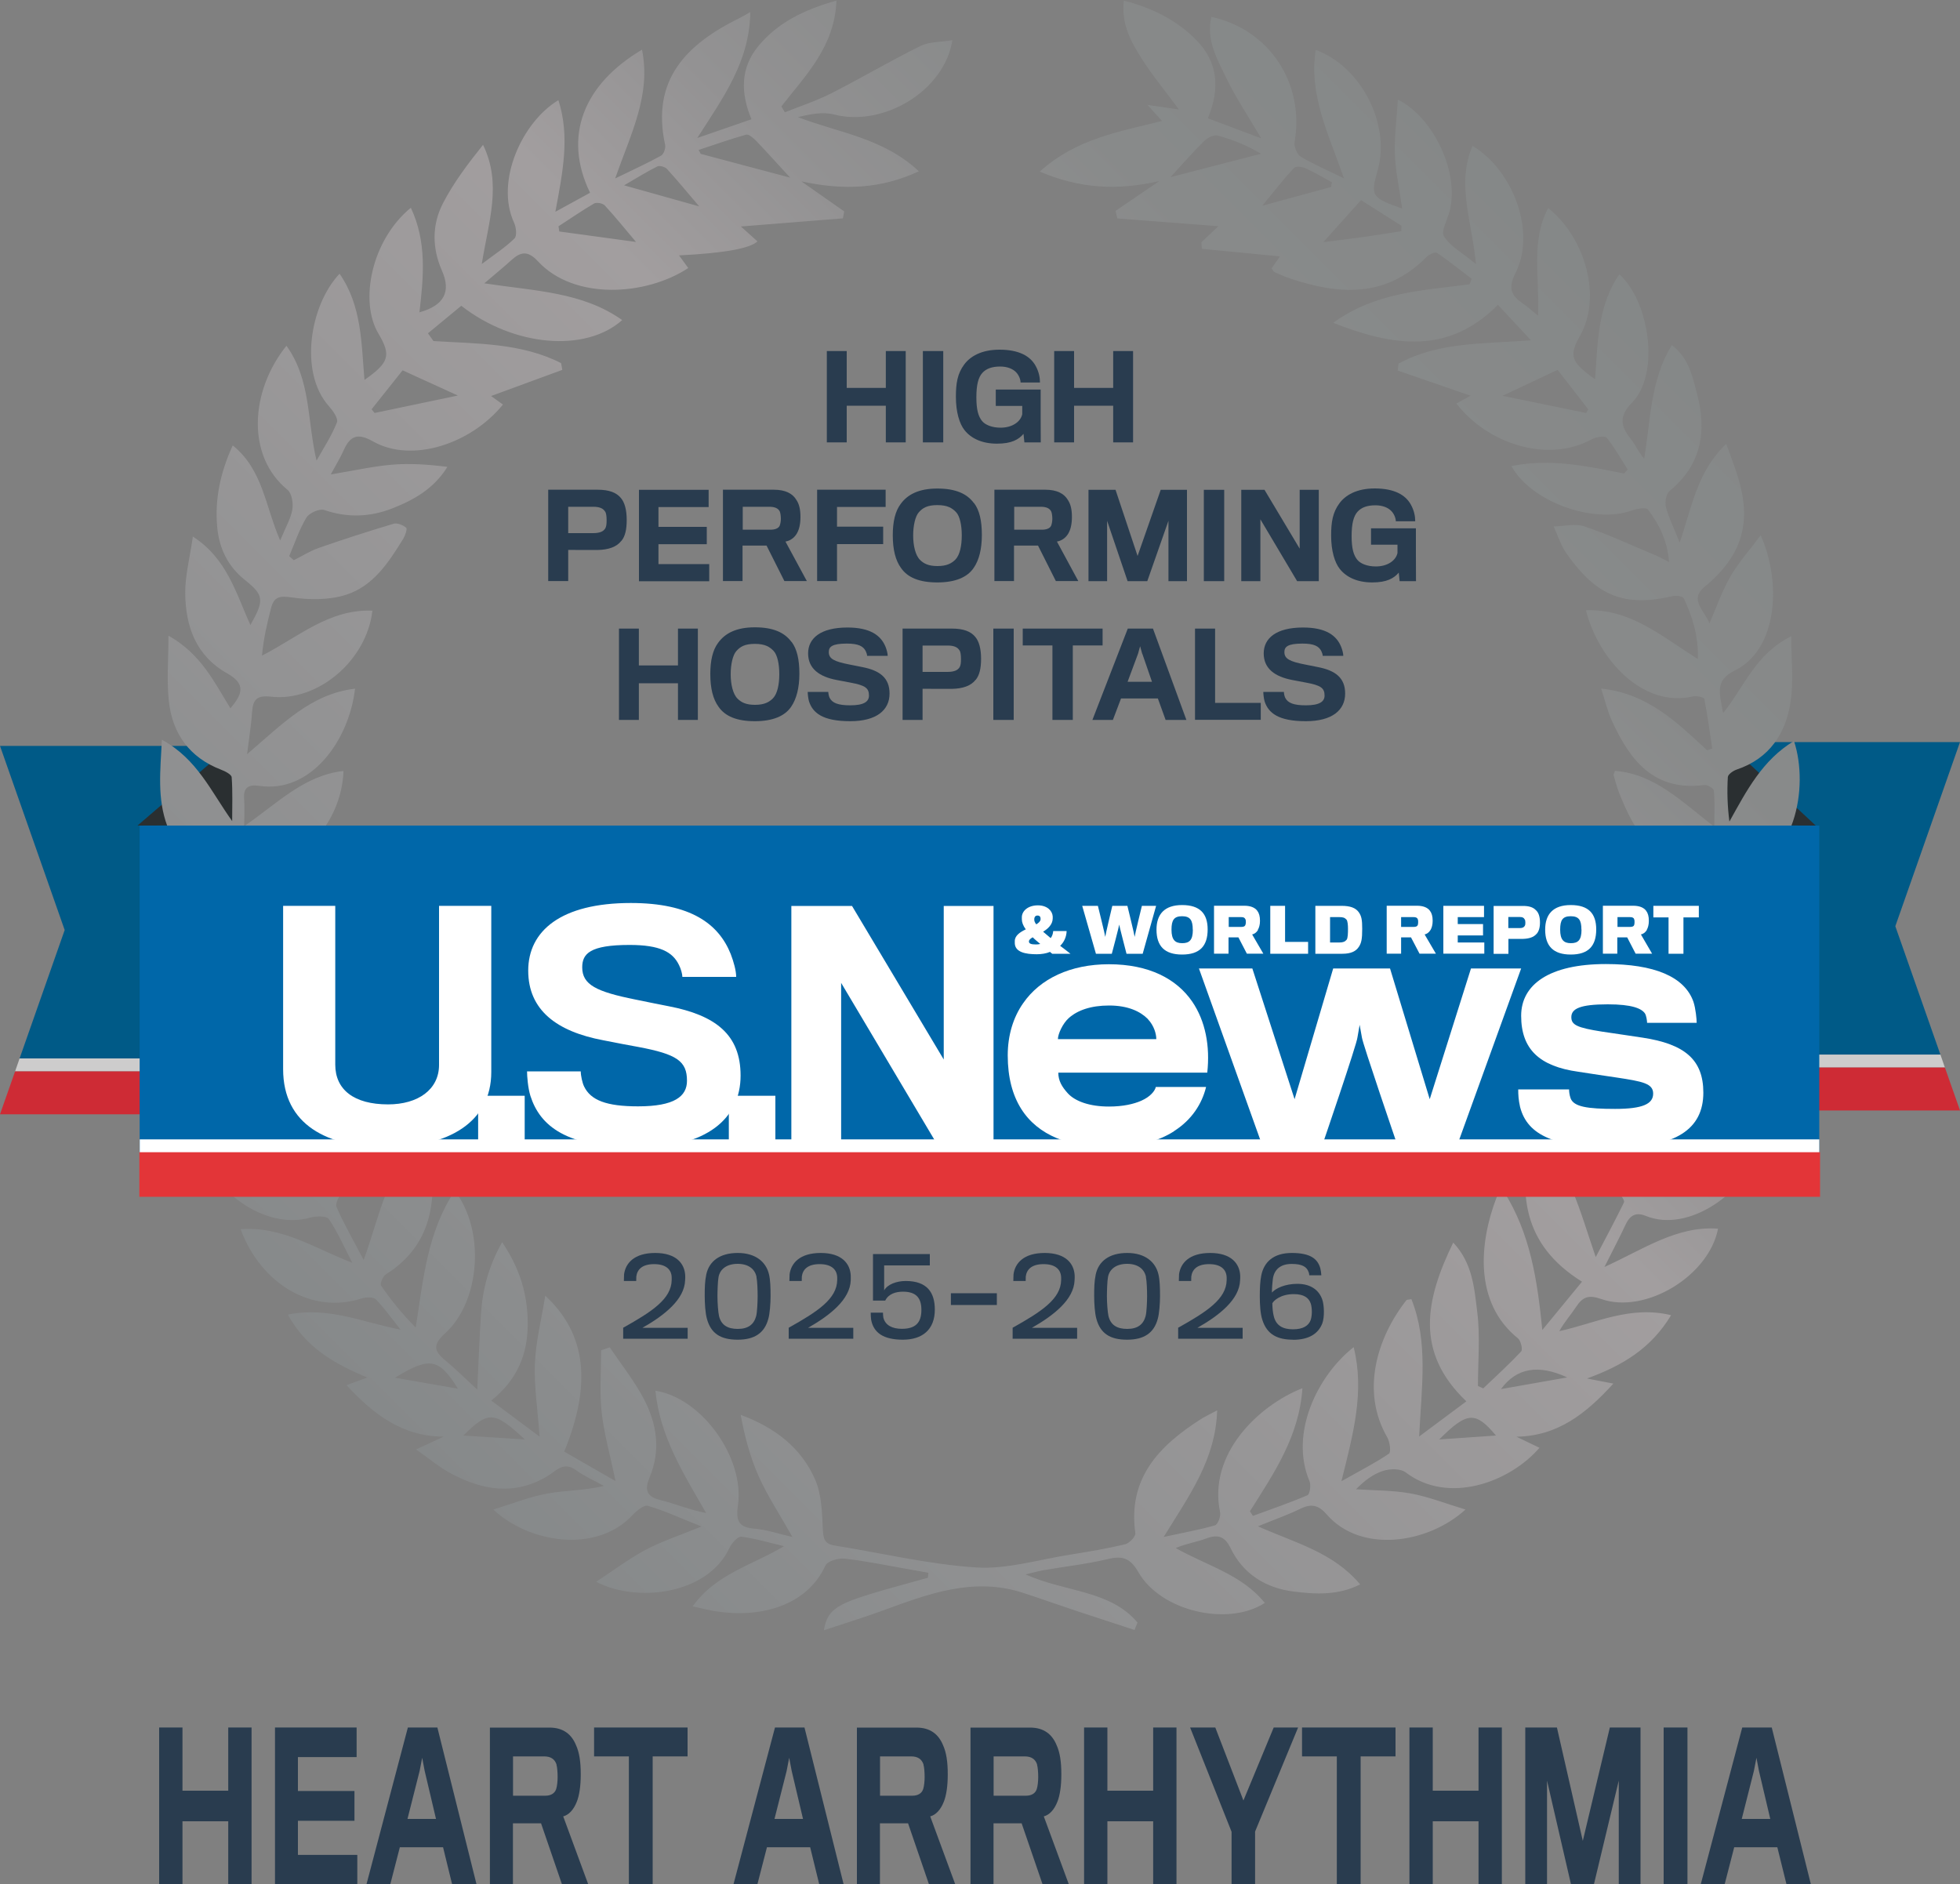
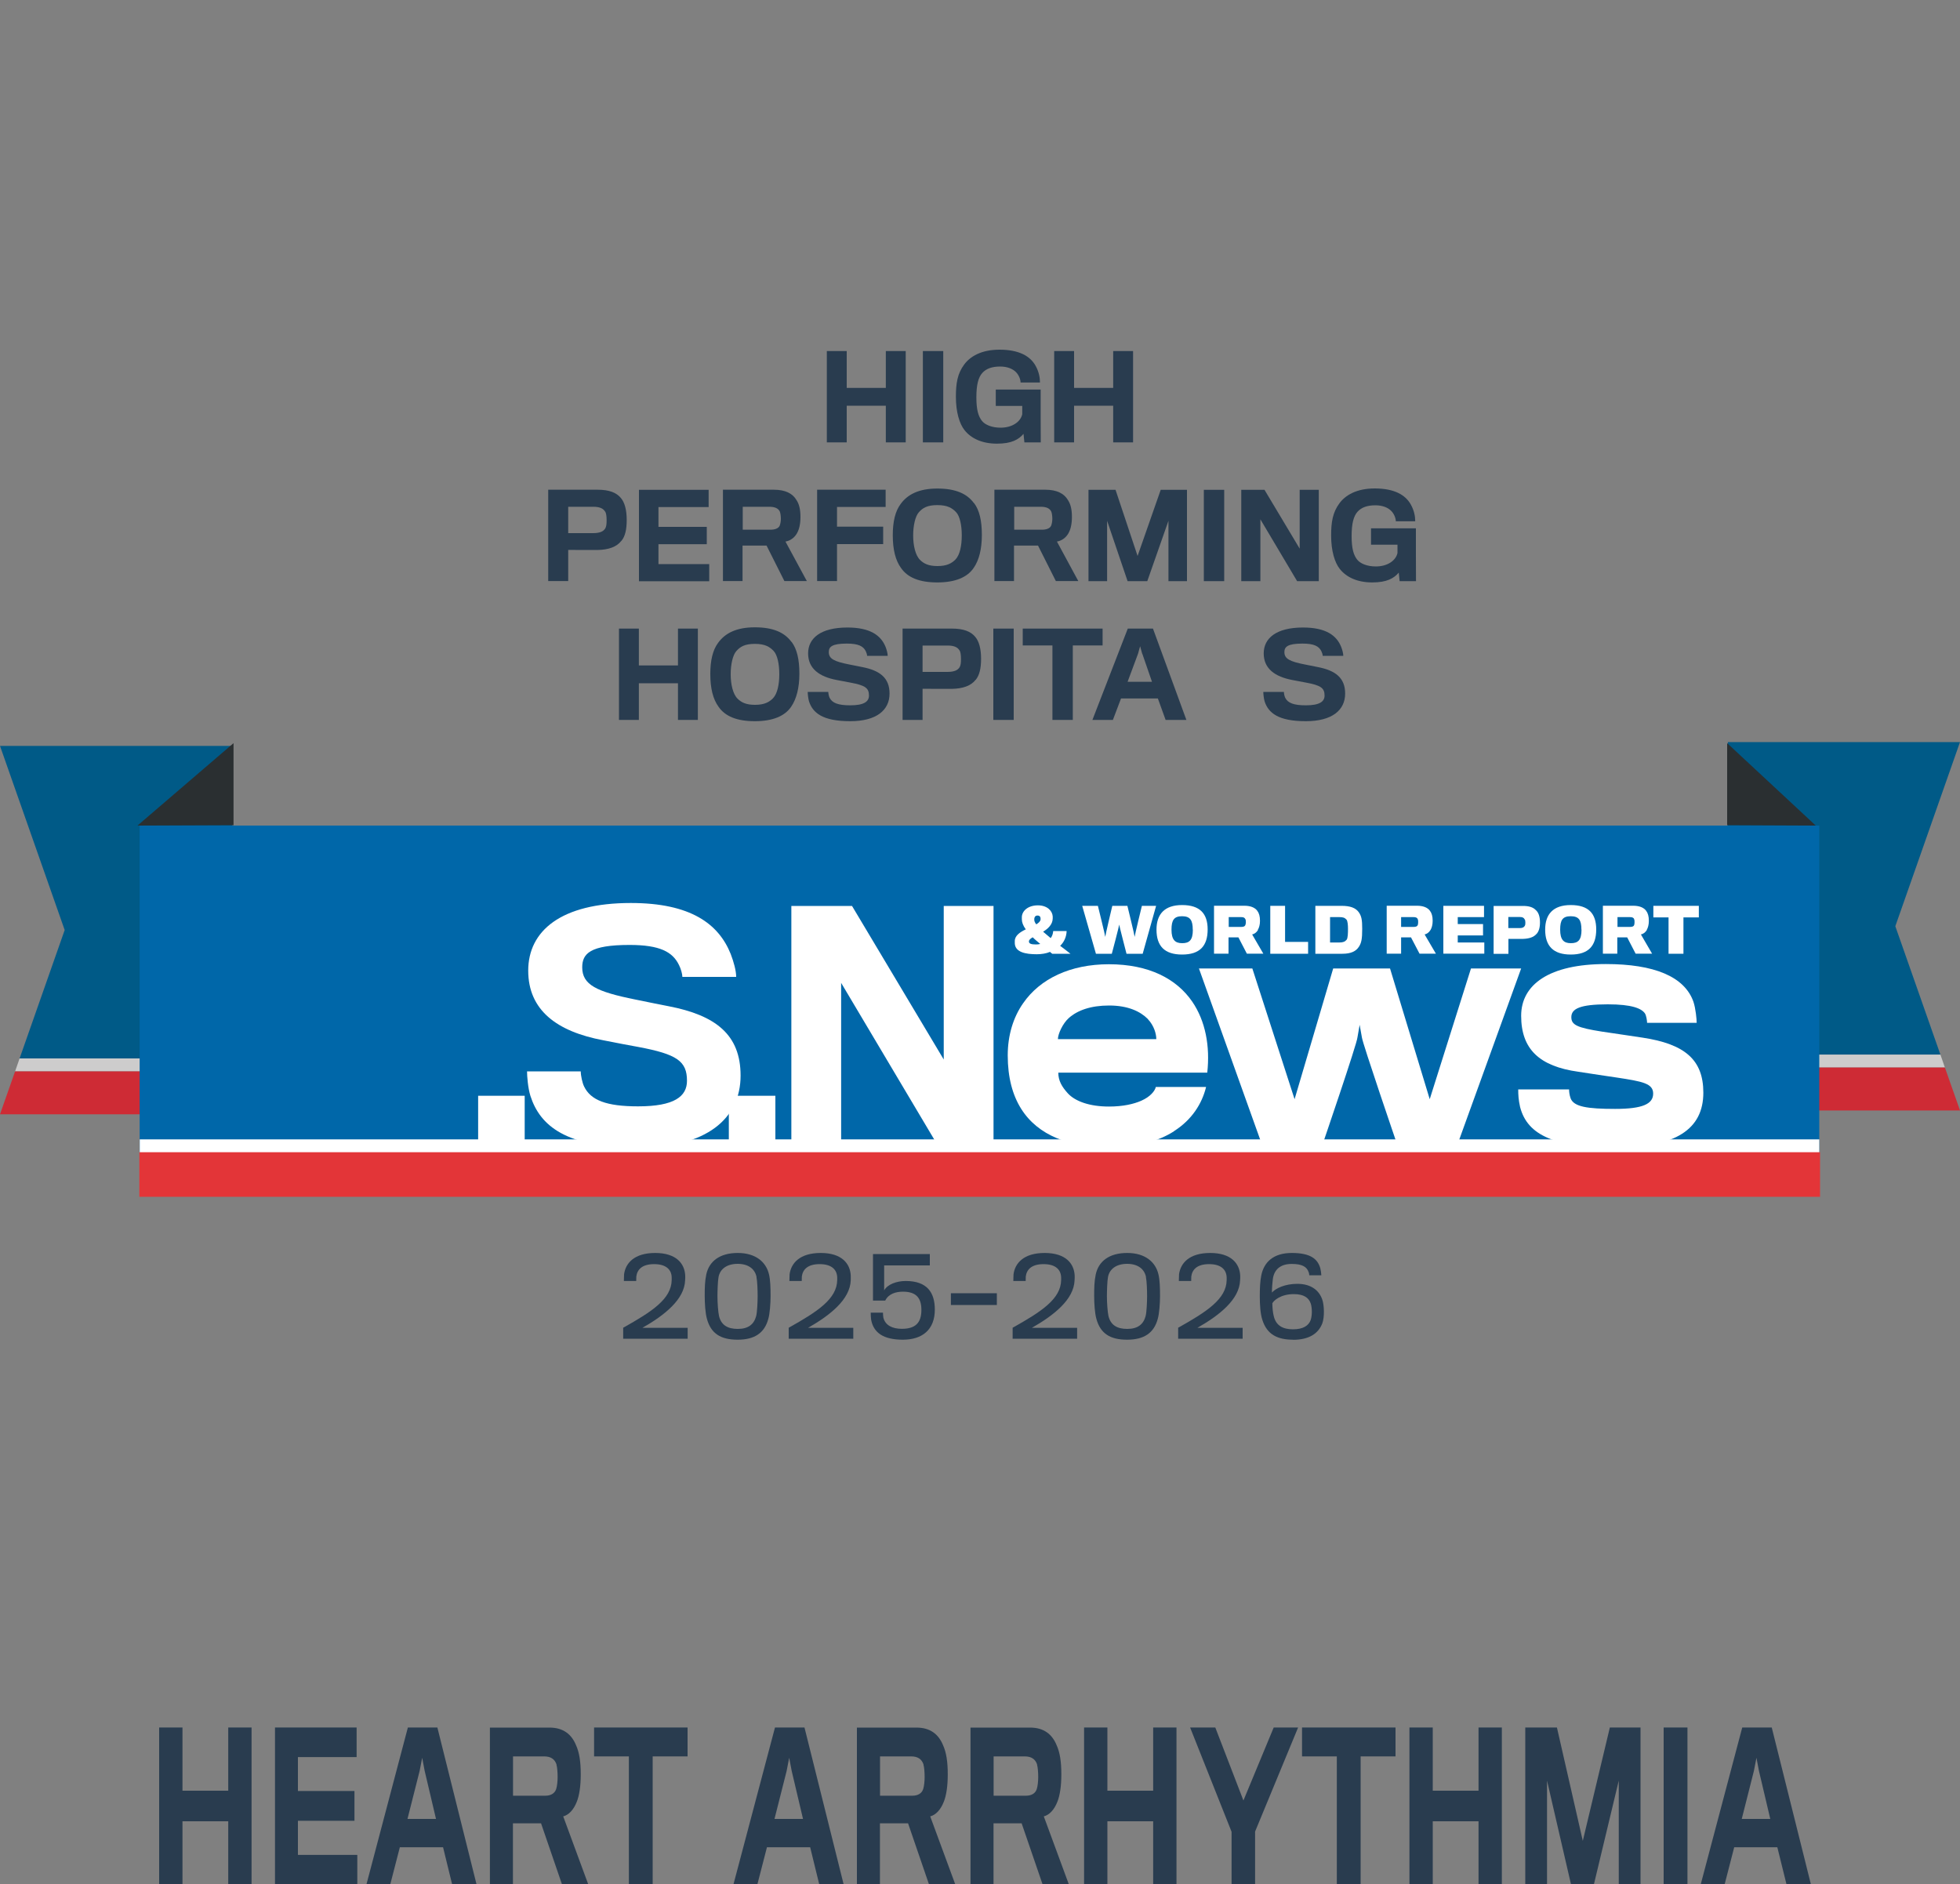
<svg xmlns="http://www.w3.org/2000/svg" id="Layer_1" viewBox="0 0 200 192.25">
  <rect x="0" y="0" width="200" height="192.25" fill="#808080" stroke="none" />
  <defs>
    <style>.cls-1{fill:#e33538;}.cls-2{fill:#0067a9;}.cls-3{fill:#fff;}.cls-4{fill:#293c4f;}.cls-5{fill:url(#linear-gradient);fill-rule:evenodd;}.cls-6{fill:#2a2f31;}.cls-7{fill:#005a87;}.cls-8{fill:#cdcccc;}.cls-9{fill:#ce2b35;}</style>
    <linearGradient id="linear-gradient" x1="39.17" y1="145.04" x2="160.77" y2="23.44" gradientUnits="userSpaceOnUse">
      <stop offset="0" stop-color="#86898a" />
      <stop offset=".18" stop-color="#8f9091" />
      <stop offset=".59" stop-color="#a29e9f" />
      <stop offset=".7" stop-color="#939293" />
      <stop offset=".84" stop-color="#888a8a" />
      <stop offset="1" stop-color="#858888" />
    </linearGradient>
  </defs>
  <path class="cls-4" d="M23.29,192.25v-6.41h-4.67v6.41h-2.38v-15.98h2.38v6.45h4.67v-6.45h2.38v15.98h-2.38Z" />
  <path class="cls-4" d="M28.06,192.25v-15.98h8.33v3.02h-5.99v3.46h5.77v3.04h-5.77v3.48h6.06v2.99h-8.4Z" />
  <path class="cls-4" d="M39.84,192.25h-2.44l4.22-15.98h3.01l3.99,15.98h-2.49l-.92-3.76h-4.41l-.97,3.76ZM43.33,180.68l-.25-1.32-.26,1.34-1.24,4.9h2.91l-1.16-4.92Z" />
  <path class="cls-4" d="M58.86,183.84c-.33.85-.84,1.36-1.39,1.5l2.55,6.92h-2.68l-2.13-6.21h-2.87v6.21h-2.35v-15.98h6.08c1.39,0,2.25.67,2.71,1.8.33.73.48,1.66.48,2.97,0,1.21-.15,2.16-.4,2.79ZM56.79,180.05c-.19-.57-.61-.83-1.26-.83h-3.18v4.01h3.31c.52,0,.94-.22,1.09-.67.1-.3.15-.83.15-1.23,0-.47-.04-1.01-.12-1.27Z" />
  <path class="cls-4" d="M66.6,179.22v13.03h-2.43v-13.03h-3.55v-2.95h9.54v2.95h-3.56Z" />
  <path class="cls-4" d="M77.29,192.25h-2.44l4.23-15.98h3.01l3.99,15.98h-2.49l-.92-3.76h-4.41l-.97,3.76ZM80.78,180.68l-.25-1.32-.26,1.34-1.24,4.9h2.91l-1.16-4.92Z" />
  <path class="cls-4" d="M96.31,183.84c-.33.85-.84,1.36-1.39,1.5l2.55,6.92h-2.68l-2.13-6.21h-2.87v6.21h-2.35v-15.98h6.08c1.39,0,2.25.67,2.71,1.8.33.73.48,1.66.48,2.97,0,1.21-.15,2.16-.4,2.79ZM94.24,180.05c-.19-.57-.61-.83-1.26-.83h-3.18v4.01h3.31c.53,0,.94-.22,1.09-.67.1-.3.15-.83.15-1.23,0-.47-.04-1.01-.12-1.27Z" />
  <path class="cls-4" d="M107.9,183.84c-.33.85-.84,1.36-1.39,1.5l2.55,6.92h-2.68l-2.13-6.21h-2.87v6.21h-2.35v-15.98h6.08c1.39,0,2.25.67,2.71,1.8.33.73.48,1.66.48,2.97,0,1.21-.15,2.16-.4,2.79ZM105.83,180.05c-.19-.57-.61-.83-1.26-.83h-3.18v4.01h3.31c.53,0,.94-.22,1.09-.67.1-.3.15-.83.15-1.23,0-.47-.04-1.01-.12-1.27Z" />
  <path class="cls-4" d="M117.67,192.25v-6.41h-4.67v6.41h-2.38v-15.98h2.38v6.45h4.67v-6.45h2.38v15.98h-2.38Z" />
  <path class="cls-4" d="M128.07,186.89v5.36h-2.4v-5.34l-4.23-10.64h2.57l2.87,7.45,3.09-7.45h2.49l-4.39,10.62Z" />
  <path class="cls-4" d="M138.84,179.22v13.03h-2.43v-13.03h-3.55v-2.95h9.54v2.95h-3.56Z" />
  <path class="cls-4" d="M150.87,192.25v-6.41h-4.67v6.41h-2.38v-15.98h2.38v6.45h4.67v-6.45h2.38v15.98h-2.38Z" />
  <path class="cls-4" d="M165.18,192.25v-10.56l-2.53,10.56h-2.35l-2.44-10.56v10.56h-2.22v-15.98h3.23l2.64,11.57,2.76-11.57h3.13v15.98h-2.22Z" />
  <path class="cls-4" d="M169.76,192.25v-15.98h2.43v15.98h-2.43Z" />
  <path class="cls-4" d="M175.99,192.25h-2.44l4.23-15.98h3.01l3.99,15.98h-2.49l-.93-3.76h-4.4l-.97,3.76ZM179.48,180.68l-.25-1.32-.26,1.34-1.24,4.9h2.91l-1.16-4.92Z" />
  <polygon class="cls-7" points="0 76.11 23.69 76.11 23.69 108 2 108 6.6 94.9 0 76.11" />
  <polygon class="cls-8" points="23.69 109.32 1.54 109.32 2 108 23.69 108 23.69 109.32" />
  <polygon class="cls-9" points="23.69 113.7 0 113.7 1.54 109.32 23.69 109.32 23.69 113.7" />
  <polygon class="cls-6" points="23.83 84.2 23.83 75.83 14.03 84.24 23.83 84.2" />
  <polygon class="cls-7" points="200 75.72 176.31 75.72 176.31 107.61 198 107.61 193.4 94.51 200 75.72" />
  <polygon class="cls-8" points="176.31 108.93 198.46 108.93 198 107.61 176.31 107.61 176.31 108.93" />
  <polygon class="cls-9" points="176.31 113.31 200 113.31 198.46 108.93 176.31 108.93 176.31 113.31" />
  <polygon class="cls-6" points="176.24 84.2 176.24 75.83 185.28 84.24 176.24 84.2" />
-   <path class="cls-5" d="M163.64,109.71c-.46-2.15-1.01-4.29-1.35-6.46-.19-1.18-.03-2.42-.03-3.63.17-.06.35-.12.52-.18.67.55,1.34,1.1,2.2,1.79-.5-3.14-.96-6.07-1.42-8.99.22-.06.44-.13.66-.19,3.82,2.63,5.81,6.66,8.3,10.74.28-1.57.62-3.13.8-4.71.03-.28-.54-.83-.91-.92-3.81-.91-5.48-3.73-6.48-7.15-.29-.98-.37-2.03-.61-3.44,3.92,1.56,6.07,4.54,8.64,7.96.28-2.02.53-3.53.66-5.06.02-.21-.56-.66-.89-.69-4.9-.46-6.97-3.94-8.54-7.95-.22-.57-.37-1.17-.54-1.75-.01-.05.04-.12.14-.42,4.01.3,6.72,3.06,10.14,5.7,0-1.52.06-2.62-.05-3.7-.02-.22-.66-.6-.97-.56-5.18.67-7.62-2.56-9.46-6.62-.4-.88-.62-1.84-1.07-3.22,4.85.52,7.78,3.52,10.82,6.3.17-.06.34-.12.52-.18-.26-1.69-.48-3.39-.81-5.07-.03-.16-.79-.33-1.15-.25-5.18,1.21-9.69-3.85-10.93-8.79,4.52-.16,7.68,2.62,11.42,4.98.08-2.4-.57-4.33-1.43-6.19-.1-.21-.75-.32-1.1-.24-4.93,1.15-7.8.05-10.89-4.37-.57-.81-.87-1.82-1.29-2.73,1.06-.02,2.21-.33,3.16,0,2.44.82,4.78,1.92,7.16,2.91.38.16.74.36,1.45.72-.17-2.24-1.04-3.88-2.15-5.36-.19-.25-1.13-.09-1.65.1-3.88,1.4-10.27-.87-12.28-4.53,3.93-.81,7.72,0,11.5.76.12-.14.24-.28.36-.41-.7-1.1-1.33-2.25-2.15-3.25-.19-.23-1.12-.06-1.57.19-4.5,2.44-10.62.4-13.76-3.68.53-.29,1.05-.58,1.45-.79-2.42-.84-4.93-1.71-7.43-2.57.02-.23.05-.47.07-.7,3.99-2.2,8.5-2.02,13.53-2.38-1.3-1.39-2.26-2.42-3.38-3.63-5.05,5.1-10.65,4.26-16.81,1.84,4.36-3.16,9.21-3.3,13.92-3.93.07-.19.14-.38.21-.56-1.17-.9-2.33-1.83-3.55-2.66-.18-.12-.81.18-1.07.44-4.12,4.19-8.93,3.86-13.95,2.17-.52-.18-1.03-.4-1.54-.63-.1-.04-.15-.18-.31-.38.28-.4.57-.82.86-1.23-2.66-.26-5.31-.51-7.97-.77-.02-.22-.04-.45-.05-.67.54-.51,1.09-1.02,1.74-1.64-3.56-.27-6.93-.53-10.31-.79-.06-.26-.12-.51-.19-.77,1.36-.92,2.72-1.85,4.48-3.05-4.33,1-8.16.76-12.21-.96,3.76-3.4,8.2-4.08,12.47-5.17-.57-.63-1.04-1.15-1.51-1.67l-.02.03c.95.14,1.89.27,3.26.47-1.45-1.96-2.74-3.51-3.81-5.2-1.07-1.7-2.09-3.48-1.81-5.91,2.97.78,5.47,2.03,7.47,4.11,2.15,2.23,2.34,4.92,1.1,7.9,1.77.67,3.39,1.28,5.45,2.05-1.36-2.32-2.59-4.14-3.54-6.1-.94-1.95-2.11-3.93-1.55-6.3,5.93,1.29,9.53,6.79,8.49,12.77-.08.46.24,1.25.62,1.49,1.25.76,2.62,1.33,4.42,2.22-1.56-4.52-3.61-8.51-2.88-13.11,4.67,1.72,7.63,7.62,6.33,12.23-.76,2.69-.67,2.85,2.49,3.96-.27-1.94-.67-3.71-.74-5.49-.07-1.82.18-3.65.3-5.61,3.45,1.63,6.36,7.3,5.27,11.4-.23.87-.9,2.03-.57,2.54.66,1.02,1.87,1.68,3.27,2.82-.41-4.36-2.02-8.18-.35-12.06,4.25,2.58,6.47,8.91,4.38,12.98-.81,1.58-.41,2.32.79,3.14.43.29.81.65,1.51,1.21.19-3.9-.77-7.58,1.04-10.98,3.83,3.07,5.46,9.09,3.27,12.98-1.18,2.1-.98,2.72,1.51,4.49.28-3.77.27-7.51,2.48-10.71,3.02,2.69,4.22,10.14,1.27,13.12-1.28,1.3-1.19,2.34-.14,3.63.49.61.8,1.36,1.4,2.07.67-3.89.59-7.94,2.82-11.59,1.74,1.28,2.11,3.22,2.58,4.97,1,3.79.46,7.24-2.81,9.91-.35.29-.49,1.14-.37,1.63.27,1.06.78,2.06,1.41,3.64,1.27-3.73,1.79-7.27,4.75-10.08.45,1.26.83,2.25,1.15,3.26,1.51,4.77.46,8.18-3.37,11.33-1.63,1.35.08,2.47.5,3.74.7-1.6,1.27-3.27,2.13-4.77.83-1.44,1.97-2.71,3.1-4.23,2.16,4.82,1.72,11.66-2.63,13.79-2.1,1.03-1.56,2.35-1.2,4.36,2.22-2.79,3.32-6.06,6.95-7.85,0,2.42.24,4.54-.05,6.58-.48,3.31-2.14,5.89-5.53,7.03-.35.12-.87.48-.89.76-.09,1.49-.04,2.99.16,4.54,1.75-3.15,3.37-6.28,6.59-8.22,1.57,4.77.08,12.55-5.78,13.66-1.65.31-2.05,1.81-1.53,4.91,2.42-2.89,4.69-5.71,8.29-6.96.39,5.01-2.95,10.05-6.67,10.86-2.92.64-3.37,1.48-3.3,5,1.57-1.14,2.95-2.31,4.49-3.22,1.53-.9,3.21-1.53,5.06-2.39-.12,4.48-4.15,9.37-8.11,9.64-3.08.22-3.62.9-3.77,4.54,3.39-1.97,6.3-4.68,10.38-4.81-.35,4.67-5.66,9.22-10.12,8.62-1.67-.23-2.21.3-2.61,1.71-.33,1.15-.91,2.24-1.23,3.52,3.65-1.97,7.23-3.85,11.5-3.94-1.39,4.95-7.37,9.1-11.72,7.32-1.02-.42-1.63-.05-2.07.9-.59,1.27-1.25,2.51-2.15,4.31,4.04-1.84,7.39-4.21,11.59-3.91-.92,4.82-7.41,8.76-11.92,7.18-1.3-.46-1.9-.21-2.57.81-.53.81-1.19,1.53-1.71,2.47,3.7-.81,7.22-2.65,11.41-1.63-2.06,3.41-4.95,5.13-8.58,6.46,1.02.2,1.66.32,2.69.52-2.82,3.09-5.69,5.35-9.89,5.42.76.37,1.53.73,2.35,1.13-3.08,3.56-9.33,5.81-13.65,2.51-.52-.4-1.6-.38-2.29-.16-1.02.32-1.92,1-2.78,1.88,1.86.13,3.76.1,5.58.43,1.8.33,3.54,1.02,5.59,1.64-3.88,3.53-10.7,4.48-14.14.52-.85-.98-1.58-1.15-2.71-.6-1.24.61-2.56,1.07-4.33,1.79,3.88,1.73,7.68,2.65,10.43,5.93-2.29,1.15-4.58,1-6.77.73-2.83-.35-5.16-1.76-6.45-4.43-.58-1.2-1.29-1.44-2.5-.98-.96.36-2.01.5-3.1.97,3.12,1.78,6.74,2.68,9.09,5.6-3.77,2.44-10.63.84-12.9-3.14-.81-1.42-1.6-1.7-3.1-1.34-2.16.52-4.39.76-6.58,1.14-.45.08-.89.2-1.83.43,4.09,1.83,8.63,1.59,11.42,4.91-.1.25-.2.51-.3.76-1.94-.64-3.89-1.27-5.83-1.91-1.87-.62-3.73-1.29-5.61-1.9-5.02-1.61-9.62.13-14.23,1.82-1.94.71-3.91,1.31-6.03,2.02.32-1.97,1.2-2.62,4.78-3.71,1.93-.59,3.89-1.1,5.84-1.65.01-.17.02-.34.04-.51-.71-.13-1.42-.25-2.14-.38-2.13-.37-4.26-.82-6.41-1.06-.64-.07-1.74.25-1.95.7-1.92,4.18-6.72,5.37-11.14,4.68-.73-.11-1.44-.3-2.41-.51,2.38-3.33,6.08-4.19,9.32-6.14-1.45-.34-2.88-.78-4.35-.97-.36-.05-.99.66-1.22,1.15-2.25,4.82-9.55,5.6-13.59,3.45,1.81-1.19,3.35-2.36,5.04-3.26,1.64-.87,3.44-1.45,5.7-2.38-2.18-.87-3.79-1.62-5.47-2.11-.41-.12-1.17.52-1.59.97-3.7,3.94-10.57,2.81-14.18-.59,2.02-.62,3.75-1.32,5.56-1.64,1.8-.33,3.67-.28,5.73-.77-.96-.53-1.98-.97-2.86-1.61-1.28-.93-2,.07-2.92.62-3.34,2-6.65,1.44-9.87-.3-1.12-.6-2.11-1.44-3.52-2.43,1.18-.55,2-.93,2.82-1.31-4.16,0-7.11-2.21-9.92-5.25.74-.27,1.28-.47,2.12-.78-3.34-1.4-6.24-3.02-8.11-6.42,4.2-.85,7.71.82,11.5,1.53-.83-1.04-1.6-2.14-2.52-3.09-.26-.26-1.02-.23-1.46-.09-4.99,1.64-10.24-1.41-12.34-7.07,4.29-.31,7.62,2,11.4,3.43-.78-1.5-1.46-3.06-2.39-4.46-.23-.34-1.33-.31-1.94-.14-4.57,1.3-10.1-2.78-11.3-7.44,4.25-.02,7.75,2.05,11.75,4.23-.83-2.02-1.4-3.55-2.11-5.02-.17-.35-.89-.73-1.24-.64-3.73.95-7.8-1.46-9.98-5.51-.46-.86-.82-1.76-1.4-3.02,4.47.16,7.48,2.78,10.78,4.89.12-3.43-.65-4.27-3.68-4.64-4.33-.52-6.35-3.66-7.92-7.24-.22-.5-.32-1.04-.47-1.56q1.83-.63,9.69,4.73c.54-2.32-.54-4.27-2.66-4.8-4.48-1.13-7.78-6.02-7.19-10.91,3.73,1.06,5.73,4.24,8.36,6.82.38-3.54-.03-4.17-2.85-5.26-2.13-.82-3.51-2.43-4.32-4.57-1.06-2.82-.72-5.66-.56-8.83,3.63,1.98,5.03,5.33,7.17,8.3,0-1.49.06-2.98-.05-4.47-.02-.29-.68-.62-1.1-.78-3.21-1.24-4.95-3.67-5.31-6.99-.23-2.09-.04-4.23-.04-6.68,3.33,1.87,4.68,4.76,6.32,7.41,1.48-1.69,1.35-2.61-.36-3.58-3.16-1.79-4.21-4.77-4.25-8.13-.02-1.81.47-3.63.78-5.81,3.47,2.23,4.39,5.75,5.87,9.03,1.45-2.56,1.38-3.05-.57-4.61-1.74-1.39-2.63-3.24-2.82-5.43-.24-2.81.3-5.48,1.59-8.29,3.08,2.48,3.31,6.2,4.84,9.7.56-1.37,1.08-2.23,1.24-3.15.11-.64-.05-1.65-.48-2.01-4.26-3.47-3.81-10.12-.12-14.71,2.52,3.52,2.1,7.64,3.07,11.72.72-1.29,1.55-2.54,2.08-3.9.16-.4-.42-1.21-.84-1.68-3.04-3.43-1.93-10.28,1.11-13.49,2.27,3.28,2.22,7.07,2.54,10.84,2.5-1.76,2.76-2.49,1.42-4.74-1.95-3.28-.73-9.51,3.31-12.83,1.65,3.48,1.3,7.06.88,10.67,2.55-.71,3.24-2.13,2.29-4.27-1-2.27-1.02-4.65.09-6.82,1.1-2.14,2.58-4.09,4.11-6,1.95,4.01.56,7.82-.13,12.16,1.38-1.04,2.45-1.73,3.34-2.61.27-.27.17-1.15-.05-1.62-1.94-4.22.84-10.28,4.53-12.49,1.19,3.7.45,7.31-.31,11.39,1.41-.78,2.48-1.36,3.54-1.94-2.81-5.8-.63-11.09,5.3-14.6.94,4.62-1.14,8.57-2.74,13.14,1.89-.92,3.32-1.57,4.69-2.33.27-.15.48-.77.41-1.1-1.46-6.69,2.24-10.31,7.62-12.95.22-.11.42-.23,1.07-.6-.07,5.03-2.7,8.63-5.41,12.85,2.1-.73,3.71-1.28,5.53-1.91-1.11-2.67-1.16-5.24.73-7.5,1.97-2.36,4.58-3.66,7.94-4.61-.17,4.71-3.16,7.63-5.62,10.8.12.2.24.4.36.6,1.57-.63,3.19-1.16,4.7-1.92,3.07-1.56,6.04-3.32,9.12-4.84.93-.46,2.12-.4,3.27-.6-.81,5.18-7.04,8.89-12.09,7.58-1.13-.29-2.4-.04-3.67.27,4.14,1.6,8.7,2.11,12.34,5.53-3.84,1.78-7.58,1.97-11.98,1.03,1.72,1.21,3.04,2.13,4.36,3.06-.04.24-.09.47-.13.71-3.39.27-6.78.54-10.41.83.6.54,1.14,1.03,1.69,1.52q-1.14,1.09-8,1.43c.34.47.64.88.94,1.29-4.31,2.84-11.64,3.31-15.33-.68-1.05-1.13-1.78-.99-2.75-.1-.74.68-1.53,1.31-2.73,2.34,5.17.79,10,.87,14.07,3.75-3.75,3.34-11.07,2.72-16.42-1.46-1.12.92-2.26,1.86-3.4,2.81.19.26.37.53.56.79,4.44.28,8.95.18,13.02,2.25.04.23.09.46.13.69-2.42.89-4.85,1.78-7.27,2.67.25.18.73.52,1.21.87-3.26,4.02-9.29,6.01-13.26,3.76-1.52-.86-2.31-.62-2.98.88-.33.75-.77,1.46-1.33,2.49,2.33-.38,4.25-.82,6.19-.99,1.87-.16,3.76-.03,5.71.22-1.38,2.24-3.45,3.39-5.66,4.25-2.24.87-4.55.96-6.9.15-.48-.17-1.53.3-1.82.77-.74,1.22-1.19,2.61-1.76,3.94.15.14.31.27.47.41.83-.41,1.62-.92,2.49-1.23,2.55-.89,5.12-1.72,7.7-2.49.37-.11.96.14,1.28.41.13.11-.1.79-.3,1.12-1.47,2.39-3.06,4.84-5.84,5.72-1.72.55-3.74.53-5.55.27-1.18-.17-1.78-.09-2.08,1.01-.42,1.58-.78,3.18-.95,4.93,3.69-1.88,6.84-4.77,11.27-4.59-.58,5.08-5.55,9.31-10.33,8.78-1.48-.17-1.86.3-1.95,1.59-.08,1.25-.29,2.49-.51,4.28,3.61-3.08,6.52-6.16,11.02-6.69-.62,5.35-4.55,10.69-9.75,9.92-1.1-.16-1.67.13-1.57,1.35.06.77.01,1.55.01,2.76,3.42-2.35,6.12-5.19,10.13-5.63-.18,4.96-3.89,9.36-8.43,10.06-1.02.16-1.45.5-1.31,1.52.18,1.24.32,2.47.75,3.76,2.49-2.8,4.65-5.69,8.15-7.3.44,5-2.16,8.92-6.69,10.51-.39.14-.98.66-.94.93.19,1.52.55,3.03,1.1,4.52,2.23-3.91,4.22-7.78,8.17-10.73.44,3.67-.04,6.77-1.33,9.89.81-.75,1.61-1.5,2.66-2.47.92,3.65.18,6.83-.75,10-1.7,1.44-3.42,2.87-5.11,4.33-.21.18-.5.55-.44.73.57,1.71,1.21,3.4,1.83,5.09,1.29-2.82,2.19-5.41,3.07-8,.24-.72.41-1.47.61-2.2.87-.78,1.73-1.55,2.61-2.34,2.03,4.93,1.07,11.71-3.92,14.64-.43.25-.9,1.18-.75,1.53.72,1.68,1.65,3.27,2.78,5.43,1.75-4.82,2.42-9.56,6.45-12.93.15.97.34,1.93.45,2.9.53,4.66-.31,8.76-4.63,11.49-.31.19-.63.96-.5,1.15,1.03,1.49,2.17,2.91,3.54,4.28.77-4.87,1.16-9.69,3.98-13.95,3.13,4.02,2.62,11.28-.98,14.54-1.22,1.11-1.2,1.76-.01,2.74,1.09.89,2.08,1.89,3.29,3,.13-2.77.22-5.25.38-7.72.16-2.47.75-4.82,2.16-7.32,1.85,2.75,2.62,5.42,2.61,8.38-.01,3.07-1.07,5.66-3.72,7.78,1.67,1.25,3.11,2.32,4.93,3.68-.2-2.84-.57-5.15-.48-7.45.09-2.22.65-4.42,1.06-6.93,4.2,3.9,4.75,9.04,1.93,15.91,1.57.9,3.17,1.82,5.24,3.01-.57-2.76-1.19-4.89-1.42-7.06-.22-2.08-.05-4.19-.05-6.29.29-.1.58-.2.88-.3,1.17,1.74,2.49,3.39,3.46,5.23,1.34,2.54,1.77,5.25.61,8.03-.47,1.13-.45,1.95,1.05,2.31,1.55.38,3.04,1.03,4.71,1.33-2.3-4.01-4.71-7.79-5.17-12.47,4.71.71,9.12,6.84,8.42,11.69-.24,1.64.11,2.27,1.75,2.39,1.13.09,2.24.48,3.81.84-1.32-2.34-2.54-4.18-3.43-6.16-.88-1.97-1.44-4.08-1.85-6.3,3.48,1.28,6.18,3.35,7.6,6.61.66,1.51.7,3.34.78,5.04.05.95.14,1.51,1.19,1.68,4.82.77,9.62,1.93,14.47,2.24,3.14.2,6.35-.8,9.53-1.3,1.89-.3,3.79-.62,5.65-1.06.43-.1,1.1-.8,1.05-1.14-.78-5.61,2.42-8.9,6.65-11.61.4-.26.84-.46,1.7-.92-.16,5.03-2.83,8.65-5.46,12.92,2.1-.46,3.7-.74,5.24-1.19.29-.09.61-.93.52-1.34-1.26-5.92,3.91-10.89,8.4-12.65-.33,4.93-2.93,8.71-5.36,12.56.1.16.21.32.31.47,1.86-.69,3.75-1.33,5.57-2.11.24-.11.37-1.04.2-1.44-2.05-4.84.78-10.73,4.51-13.67,1.13,4.56-.04,8.81-1.25,13.68,1.95-1.1,3.46-1.87,4.85-2.81.23-.16.09-1.21-.18-1.68-2.69-4.64-1.08-10.11,1.96-13.98.06-.07.22-.05.51-.11,1.74,4.36,1.04,8.92.79,14.02,1.85-1.37,3.27-2.44,4.82-3.59-5.3-5.03-4.17-10.39-1.34-16.2,1.99,2.12,2.15,4.7,2.45,7.09.31,2.48.07,5.03.07,7.54.18.08.36.16.54.25,1.3-1.24,2.64-2.46,3.87-3.77.18-.19-.03-1.1-.33-1.34-4.53-3.65-3.94-9.79-2.18-14.37.07-.19.34-.31.73-.64,2.72,4.33,3.42,9.01,3.94,14.16,1.3-1.59,2.61-3.17,4.05-4.93-6.06-3.77-6.68-9.1-4.96-15.6,3.66,3.8,4.73,8.37,6.36,13.09.97-1.85,1.96-3.69,2.88-5.57.09-.18-.24-.68-.49-.89-5.39-4.47-6.59-8.41-4.41-14.99.98,1.02,1.89,1.97,2.8,2.92.63,1.84,1.29,3.66,1.87,5.51.46,1.46.81,2.95,1.21,4.42,1.03-1.51,1.64-2.97,2.1-4.48.13-.43.02-1.19-.28-1.45-1.6-1.38-3.29-2.65-4.95-3.96ZM41.08,37.79c-.99,1.24-2.07,2.61-3.16,3.97.1.13.2.25.3.38,2.8-.59,5.61-1.17,8.5-1.78-1.89-.86-3.6-1.64-5.63-2.57ZM80.64,18.14c-1.19-1.29-2.32-2.55-3.48-3.77-.28-.29-.76-.7-1.02-.63-1.63.45-3.23,1.03-4.85,1.56.07.14.14.27.21.4,3.04.81,6.08,1.62,9.14,2.43ZM158.94,37.74c-1.95.92-3.7,1.74-5.63,2.65,3.01.61,5.78,1.18,8.55,1.75.07-.12.14-.25.21-.37-1.04-1.34-2.08-2.68-3.13-4.03ZM119.43,18.08c3.08-.8,6.16-1.6,9.24-2.39-1.43-.87-2.9-1.45-4.43-1.86-.39-.1-1.05.24-1.38.57-1.16,1.15-2.24,2.39-3.43,3.68ZM64.91,24.7c-1.14-1.35-2.13-2.58-3.2-3.74-.21-.22-.83-.34-1.08-.2-1.24.72-2.43,1.55-3.64,2.33.03.18.05.36.08.53,2.55.35,5.1.7,7.84,1.07ZM138.88,20.42c-1.3,1.45-2.5,2.78-3.85,4.29,1.56-.2,2.88-.36,4.19-.54,1.26-.18,2.51-.38,3.77-.58,0-.18.01-.36.02-.55-1.37-.87-2.74-1.74-4.13-2.62ZM169.89,110.66c.15.02.29.05.44.07.34-1.28.75-2.55.99-3.85.07-.36-.24-.96-.56-1.18-1.52-1.04-3.11-1.99-4.6-2.92,1.21,2.56,2.47,5.22,3.73,7.88ZM33.62,103.14c-1.64.94-2.97,1.68-4.27,2.46-.34.21-.86.65-.81.86.33,1.42.8,2.81,1.36,4.66,1.38-2.97,2.5-5.37,3.71-7.99ZM71.35,21.06c-1.22-1.43-2.23-2.66-3.3-3.83-.2-.21-.73-.36-.97-.25-1.02.5-1.98,1.11-3.4,1.93,2.75.77,5.04,1.41,7.67,2.15ZM135.82,19.07c.03-.16.06-.31.09-.47-.9-.49-1.78-1.02-2.71-1.44-.34-.15-.99-.22-1.17-.02-1.08,1.17-2.06,2.43-3.22,3.85,2.53-.69,4.77-1.3,7.02-1.91ZM40.3,140.58c2.24.39,4.26.74,6.43,1.12-1.95-3.13-2.89-3.28-6.43-1.12ZM153.16,141.74c2.43-.43,4.56-.8,6.76-1.19q-4.4-2.05-6.76,1.19ZM146.86,146.88c1.91-.13,3.82-.27,5.79-.4-2.08-2.48-2.93-2.47-5.79.4ZM47.28,146.48c2.15.13,4.01.25,6.28.4-3.15-2.92-3.71-2.94-6.28-.4Z" />
  <path class="cls-4" d="M90.39,45.14v-3.74h-3.99v3.74h-2.03v-9.32h2.03v3.76h3.99v-3.76h2.03v9.32h-2.03Z" />
  <path class="cls-4" d="M94.17,45.14v-9.32h2.08v9.32h-2.08Z" />
  <path class="cls-4" d="M104.53,45.14l-.09-.87c-.5.58-1.21,1-2.71,1s-2.63-.52-3.31-1.38c-.51-.64-.88-1.83-.88-3.4,0-1.36.15-2.36.85-3.3.6-.81,1.73-1.51,3.6-1.51,1.98,0,3.13.65,3.68,1.64.34.61.45,1.2.45,1.71h-1.98c0-.31-.17-.75-.46-1.05-.33-.34-.88-.58-1.62-.58-.83,0-1.42.21-1.82.65-.41.45-.61,1.21-.61,2.49s.2,1.95.58,2.42c.31.38.99.68,1.89.68,1.19,0,2.04-.6,2.21-1.37v-.85h-2.7v-1.67h4.58v2.88c0,1.14.01,2.48.01,2.51h-1.64Z" />
  <path class="cls-4" d="M113.59,45.14v-3.74h-3.99v3.74h-2.03v-9.32h2.03v3.76h3.99v-3.76h2.03v9.32h-2.03Z" />
  <path class="cls-4" d="M63.4,55.19c-.48.62-1.31.91-2.44.93-.27.01-2.98-.01-2.98-.01v3.18h-2.04v-9.32h5.04c1.18,0,1.92.29,2.38.85.37.44.59,1.18.59,2.23,0,.99-.16,1.68-.54,2.14ZM61.75,52.21c-.19-.33-.57-.5-1.2-.5h-2.57v2.69h2.54c.72,0,1.06-.19,1.24-.48.11-.19.14-.45.14-.84,0-.41-.05-.72-.14-.87Z" />
  <path class="cls-4" d="M65.2,59.3v-9.32h7.11v1.76h-5.12v2.02h4.93v1.77h-4.93v2.03h5.18v1.75h-7.17Z" />
  <path class="cls-4" d="M81.34,54.39c-.28.5-.72.79-1.19.87l2.18,4.03h-2.29l-1.82-3.62h-2.45v3.62h-2v-9.32h5.19c1.19,0,1.92.39,2.31,1.05.28.42.41.97.41,1.73,0,.71-.13,1.26-.34,1.63ZM79.57,52.19c-.16-.33-.52-.48-1.07-.48h-2.71v2.34h2.83c.45,0,.8-.13.93-.39.08-.18.13-.48.13-.72,0-.27-.04-.59-.11-.74Z" />
  <path class="cls-4" d="M85.41,51.74v2h4.71v1.78h-4.71v3.77h-2.03v-9.32h6.99v1.76h-4.97Z" />
  <path class="cls-4" d="M99.4,51.34c.54.72.79,1.79.79,3.24s-.29,2.58-.83,3.36c-.65.97-1.89,1.49-3.72,1.49s-3.02-.5-3.69-1.46c-.58-.79-.85-1.9-.85-3.36,0-1.38.25-2.45.8-3.18.7-.97,1.85-1.58,3.74-1.58s3.04.53,3.75,1.5ZM97.5,57.08c.45-.45.64-1.43.64-2.45s-.19-1.96-.58-2.37c-.4-.42-.88-.72-1.91-.72s-1.49.28-1.89.73c-.37.41-.58,1.37-.58,2.37s.22,2.02.7,2.49c.38.38.87.63,1.78.63.97,0,1.46-.29,1.84-.67Z" />
  <path class="cls-4" d="M109.04,54.39c-.28.5-.72.79-1.19.87l2.18,4.03h-2.29l-1.82-3.62h-2.45v3.62h-2v-9.32h5.19c1.19,0,1.92.39,2.31,1.05.28.42.41.97.41,1.73,0,.71-.13,1.26-.34,1.63ZM107.27,52.19c-.17-.33-.52-.48-1.07-.48h-2.71v2.34h2.83c.45,0,.8-.13.93-.39.08-.18.13-.48.13-.72,0-.27-.04-.59-.11-.74Z" />
  <path class="cls-4" d="M119.23,59.3v-6.16l-2.16,6.16h-2.01l-2.09-6.16v6.16h-1.9v-9.32h2.76l2.25,6.75,2.36-6.75h2.68v9.32h-1.9Z" />
  <path class="cls-4" d="M122.84,59.3v-9.32h2.08v9.32h-2.08Z" />
  <path class="cls-4" d="M132.36,59.3l-3.75-6.31v6.31h-1.95v-9.32h2.37l3.59,6v-6h1.95v9.32h-2.21Z" />
  <path class="cls-4" d="M142.82,59.3l-.09-.87c-.5.58-1.21,1-2.71,1s-2.63-.52-3.31-1.38c-.51-.64-.88-1.83-.88-3.4,0-1.36.15-2.36.85-3.3.6-.81,1.73-1.51,3.6-1.51,1.98,0,3.13.65,3.68,1.64.34.61.45,1.2.45,1.71h-1.98c0-.31-.17-.75-.46-1.05-.33-.34-.88-.58-1.62-.58-.83,0-1.42.21-1.82.65-.41.45-.61,1.21-.61,2.49s.2,1.95.58,2.42c.31.38.99.68,1.89.68,1.19,0,2.04-.6,2.21-1.37v-.85h-2.7v-1.67h4.58v2.88c0,1.14.01,2.48.01,2.51h-1.64Z" />
  <path class="cls-4" d="M69.18,73.46v-3.74h-3.99v3.74h-2.03v-9.32h2.03v3.76h3.99v-3.76h2.03v9.32h-2.03Z" />
  <path class="cls-4" d="M80.78,65.5c.54.72.79,1.79.79,3.24s-.3,2.58-.83,3.36c-.65.97-1.89,1.49-3.72,1.49s-3.02-.5-3.69-1.46c-.58-.79-.85-1.9-.85-3.36,0-1.38.25-2.45.8-3.18.7-.97,1.85-1.58,3.74-1.58s3.04.53,3.75,1.5ZM78.88,71.24c.45-.45.64-1.43.64-2.45s-.19-1.96-.58-2.37c-.4-.42-.88-.72-1.91-.72s-1.49.28-1.89.73c-.37.41-.58,1.37-.58,2.37s.22,2.02.7,2.49c.38.38.87.63,1.78.63.97,0,1.46-.29,1.84-.67Z" />
  <path class="cls-4" d="M86.76,73.59c-2.82,0-3.83-.85-4.21-2.03-.09-.31-.13-.77-.13-.96h2.1c0,.17.06.45.13.59.26.54.87.78,2.11.78,1.42,0,1.91-.39,1.91-1,0-.77-.39-1.04-1.9-1.32-.27-.05-.96-.18-1.37-.26-1.82-.34-2.94-1.18-2.94-2.72s1.27-2.64,4.01-2.64c2.33,0,3.43.81,3.9,1.99.12.31.21.66.21.9h-2.1c0-.11-.06-.32-.13-.46-.25-.52-.75-.79-1.93-.79-1.55,0-1.85.34-1.85.87,0,.68.55.96,2.08,1.26.47.09,1.09.22,1.3.26,1.85.35,2.82,1.12,2.82,2.71,0,1.69-1.33,2.82-4.01,2.82Z" />
  <path class="cls-4" d="M99.56,69.36c-.48.62-1.31.91-2.44.93-.27.01-2.98-.01-2.98-.01v3.18h-2.04v-9.32h5.04c1.18,0,1.92.29,2.38.85.37.44.59,1.18.59,2.23,0,.99-.17,1.68-.54,2.14ZM97.91,66.37c-.19-.33-.57-.5-1.2-.5h-2.57v2.69h2.54c.72,0,1.06-.19,1.24-.48.11-.19.14-.45.14-.84,0-.41-.05-.72-.14-.87Z" />
  <path class="cls-4" d="M101.36,73.46v-9.32h2.08v9.32h-2.08Z" />
  <path class="cls-4" d="M109.47,65.86v7.6h-2.08v-7.6h-3.03v-1.72h8.15v1.72h-3.04Z" />
  <path class="cls-4" d="M113.56,73.46h-2.09l3.61-9.32h2.57l3.41,9.32h-2.12l-.79-2.19h-3.76l-.83,2.19ZM116.55,66.71l-.21-.77-.22.78-1.06,2.85h2.49l-.99-2.87Z" />
-   <path class="cls-4" d="M121.94,73.46v-9.32h2.05v7.58h4.66v1.73h-6.71Z" />
  <path class="cls-4" d="M133.25,73.59c-2.82,0-3.83-.85-4.21-2.03-.09-.31-.13-.77-.13-.96h2.1c0,.17.06.45.13.59.26.54.87.78,2.11.78,1.42,0,1.91-.39,1.91-1,0-.77-.39-1.04-1.9-1.32-.27-.05-.96-.18-1.37-.26-1.82-.34-2.94-1.18-2.94-2.72s1.27-2.64,4.01-2.64c2.34,0,3.43.81,3.9,1.99.12.31.21.66.21.9h-2.1c0-.11-.06-.32-.13-.46-.25-.52-.75-.79-1.93-.79-1.54,0-1.85.34-1.85.87,0,.68.55.96,2.08,1.26.47.09,1.09.22,1.3.26,1.85.35,2.82,1.12,2.82,2.71,0,1.69-1.33,2.82-4.01,2.82Z" />
  <rect class="cls-2" x="14.25" y="84.24" width="171.39" height="33.38" />
  <g id="U.S.News">
-     <path class="cls-3" d="M39.48,117.07c-6.07,0-10.59-2.28-10.59-7.98v-16.66h5.32v16.2c0,2.56,1.91,4.06,5.39,4.06,3.05,0,5.2-1.51,5.2-4.03v-16.23h5.33v16.96c0,5.15-4.43,7.67-10.65,7.67Z" />
    <path class="cls-3" d="M48.79,116.76v-4.95h4.75v4.95h-4.75Z" />
    <path class="cls-3" d="M65.11,117.1c-7.36,0-10.01-2.22-10.99-5.29-.25-.8-.34-2-.34-2.49h5.48c0,.43.16,1.17.34,1.54.68,1.41,2.28,2.03,5.51,2.03,3.7,0,4.99-1.01,4.99-2.61,0-2-1.02-2.71-4.96-3.45-.71-.13-2.5-.46-3.57-.68-4.75-.89-7.67-3.07-7.67-7.11s3.32-6.9,10.47-6.9c6.1,0,8.96,2.13,10.19,5.2.31.8.56,1.72.56,2.34h-5.49c0-.28-.15-.83-.34-1.2-.65-1.36-1.97-2.06-5.05-2.06-4.03,0-4.83.89-4.83,2.28,0,1.79,1.45,2.49,5.42,3.29,1.23.25,2.83.58,3.38.68,4.84.93,7.36,2.92,7.36,7.08,0,4.4-3.48,7.36-10.47,7.36Z" />
    <path class="cls-3" d="M74.37,116.76v-4.95h4.75v4.95h-4.75Z" />
    <path class="cls-3" d="M95.62,116.76l-9.79-16.47v16.47h-5.08v-24.32h6.19l9.36,15.67v-15.67h5.08v24.32h-5.76Z" />
    <path class="cls-3" d="M119.8,115.43c-1.57,1.01-3.76,1.63-6.66,1.63-3.98,0-7.21-1.17-8.94-3.92-.88-1.4-1.37-3.2-1.37-5.45,0-2.05.56-3.88,1.57-5.32,1.73-2.51,4.83-3.98,8.75-3.98,4.11,0,6.92,1.5,8.51,3.82,1.34,1.96,1.83,4.53,1.53,7.24h-15.2c0,.82.36,1.44.98,2.12.75.81,2.22,1.34,4.18,1.34,1.47,0,2.54-.26,3.3-.59.95-.42,1.4-1.01,1.49-1.41h5.13c-.42,1.73-1.47,3.36-3.26,4.5ZM117.12,103.97c-.75-.75-1.99-1.37-3.95-1.37-1.86,0-3.23.49-4.11,1.28-.62.55-1.11,1.63-1.11,2.15h10.04c0-.52-.22-1.37-.87-2.05Z" />
    <path class="cls-3" d="M148.72,116.76h-6.16s-3.53-10.31-3.59-10.9c-.04-.23-.23-1.29-.23-1.29,0,0-.19,1.06-.22,1.26-.03.62-3.56,10.93-3.56,10.93h-6.2l-6.42-17.94h5.45l4.31,13.34,3.94-13.34h5.8l4.05,13.34,4.21-13.34h5.12l-6.49,17.94Z" />
    <path class="cls-3" d="M164.8,117.09c-6.07,0-8.94-1.21-9.69-4.14-.16-.72-.19-1.21-.19-1.79h5.19c0,.23.03.55.16.92.33.85,1.7,1.07,4.54,1.07s3.88-.52,3.88-1.56-1.08-1.24-3.72-1.64c-.68-.1-2.84-.42-3.91-.59-3.95-.55-5.84-2.28-5.84-5.71,0-3.19,2.87-5.28,8.64-5.28,4.92,0,8.03,1.27,8.94,3.85.23.69.33,1.79.33,2.15h-5.06c0-.19-.07-.75-.23-.98-.36-.49-1.31-.91-3.78-.91-2.87,0-3.72.46-3.72,1.31,0,.78.56,1.07,3.1,1.47,1.04.16,3.56.52,4.17.62,4.3.65,6.2,2.25,6.2,5.61,0,3.72-2.8,5.61-9,5.61Z" />
  </g>
  <g id="_World_Report">
    <path class="cls-3" d="M107.2,95.74c.16-.2.25-.46.27-.74h1.37c-.02.61-.27,1.14-.66,1.51.32.24.69.52,1.05.81h-1.86c-.08-.06-.16-.13-.23-.19-.37.16-.88.24-1.34.24-1.16,0-2.21-.21-2.25-1.11,0-.08,0-.19,0-.25.01-.55.54-.9,1.12-1.18-.29-.4-.4-.74-.4-1.03v-.25c.03-.6.62-1.17,1.64-1.17.93,0,1.47.54,1.51,1.13,0,.04,0,.18,0,.21-.01.62-.49,1.05-.98,1.35.22.18.5.43.78.66ZM104.99,96.05c0,.24.22.32.73.32.14,0,.31-.02.43-.05-.28-.24-.57-.47-.77-.68-.23.13-.38.26-.38.4ZM106.18,93.83v-.1c0-.16-.08-.31-.31-.31s-.31.15-.33.32c0,.04,0,.09,0,.13,0,.14.08.29.2.45.25-.15.42-.31.44-.5Z" />
    <path class="cls-3" d="M116.59,97.32h-1.64s-.73-2.82-.75-2.98c0,.17-.75,2.98-.75,2.98h-1.62l-1.4-4.89h1.6s.75,3.02.75,3.17c0-.15.72-3.17.72-3.17h1.54s.74,3.02.74,3.17c0-.15.74-3.17.74-3.17h1.45l-1.37,4.89Z" />
    <path class="cls-3" d="M123.23,94.83c0,1.72-.82,2.57-2.61,2.57s-2.61-.87-2.61-2.54c0-1.56.8-2.51,2.61-2.51s2.61.86,2.61,2.49ZM121.71,94.86c0-.97-.27-1.37-1.09-1.37s-1.08.39-1.08,1.37c0,1.04.37,1.38,1.09,1.38s1.09-.29,1.09-1.38Z" />
    <path class="cls-3" d="M128.37,94.89c-.15.26-.38.41-.6.46l1.14,1.96h-1.68l-.86-1.66h-1.01v1.66h-1.48v-4.89h3.09c.65,0,1.08.19,1.32.51.19.25.28.57.28,1.03,0,.4-.09.7-.22.92ZM127.07,93.78c-.07-.16-.21-.2-.43-.2h-1.26v1h1.29c.18,0,.34-.04.4-.17.04-.09.06-.22.06-.31,0-.11-.01-.24-.05-.31Z" />
    <path class="cls-3" d="M129.62,97.32v-4.89h1.51v3.68h2.35v1.21h-3.86Z" />
    <path class="cls-3" d="M136.98,97.32h-2.76v-4.89h2.68c.88,0,1.43.21,1.74.64.3.41.36.82.36,1.71,0,1.04-.08,1.43-.34,1.83-.29.45-.8.71-1.68.71ZM137.55,94.78c0-.35-.03-.8-.15-.94-.19-.21-.37-.26-.74-.26h-.94v2.59h.94c.38,0,.58-.08.75-.28.13-.16.14-.71.14-1.11Z" />
    <path class="cls-3" d="M145.97,94.89c-.15.26-.38.41-.6.46l1.15,1.96h-1.67l-.87-1.66h-1.01v1.66h-1.47v-4.89h3.09c.65,0,1.08.19,1.32.51.19.25.28.57.28,1.03,0,.4-.09.7-.21.92ZM144.67,93.78c-.08-.16-.22-.2-.44-.2h-1.26v1h1.29c.18,0,.34-.04.4-.17.04-.09.05-.22.05-.31,0-.11,0-.24-.05-.31Z" />
    <path class="cls-3" d="M147.28,97.32v-4.89h4.15v1.15h-2.68v.71h2.58v1.16h-2.58v.72h2.71v1.14h-4.18Z" />
    <path class="cls-3" d="M156.78,95.3c-.28.33-.75.48-1.35.5-.19,0-1.51,0-1.51,0v1.53h-1.51v-4.89h3.01c.59,0,1.01.13,1.28.41.29.24.44.67.44,1.27,0,.54-.12.93-.36,1.19ZM155.57,93.8c-.08-.16-.22-.23-.47-.23h-1.19v1.13h1.18c.28,0,.42-.09.5-.23.05-.09.06-.18.06-.32,0-.15-.02-.28-.07-.34Z" />
    <path class="cls-3" d="M162.88,94.83c0,1.72-.82,2.57-2.6,2.57s-2.61-.87-2.61-2.54c0-1.56.8-2.51,2.61-2.51s2.6.86,2.6,2.49ZM161.37,94.86c0-.97-.26-1.37-1.09-1.37s-1.08.39-1.08,1.37c0,1.04.37,1.38,1.09,1.38s1.09-.29,1.09-1.38Z" />
    <path class="cls-3" d="M168.05,94.89c-.16.26-.38.41-.61.46l1.14,1.96h-1.68l-.86-1.66h-1.01v1.66h-1.47v-4.89h3.09c.65,0,1.08.19,1.32.51.19.25.28.57.28,1.03,0,.4-.09.7-.21.92ZM166.75,93.78c-.07-.16-.22-.2-.44-.2h-1.26v1h1.29c.18,0,.35-.04.4-.17.04-.09.05-.22.05-.31,0-.11,0-.24-.05-.31Z" />
    <path class="cls-3" d="M171.78,93.61v3.71h-1.52v-3.71h-1.55v-1.18h4.64v1.18h-1.56Z" />
  </g>
  <rect class="cls-3" x="14.26" y="116.26" width="171.38" height="1.57" />
  <rect class="cls-1" x="14.22" y="117.57" width="171.5" height="4.55" />
  <path class="cls-4" d="M63.59,136.6v-1.12c2.95-1.65,4.92-2.94,4.95-4.87v-.23c0-.8-.54-1.39-1.79-1.39s-1.73.57-1.82,1.26c-.01.11-.01.33-.01.46h-1.26c0-.19.01-.48.02-.68.15-1.14,1.04-2.18,3.18-2.18s3,1.08,3.06,2.3c.01.13,0,.35-.01.49-.07,1.95-2.09,3.56-4.36,4.85h4.62v1.11h-6.58Z" />
  <path class="cls-4" d="M78.47,130.04c.14.59.16,1.37.16,2.23,0,.72-.08,1.79-.23,2.3-.39,1.46-1.42,2.13-3.13,2.13s-2.73-.61-3.14-2.15c-.16-.58-.22-1.56-.22-2.29,0-.85.01-1.51.16-2.22.29-1.34,1.37-2.19,3.21-2.19s2.9.93,3.19,2.19ZM77.2,130.31c-.16-.82-.83-1.35-1.93-1.35s-1.8.53-1.95,1.35c-.08.42-.11,1.44-.11,1.96,0,.69.07,1.61.16,2.02.22.9.85,1.31,1.91,1.31s1.65-.45,1.88-1.31c.1-.37.15-1.44.15-2.03,0-.56-.03-1.54-.12-1.95Z" />
  <path class="cls-4" d="M80.48,136.6v-1.12c2.95-1.65,4.92-2.94,4.95-4.87v-.23c-.01-.8-.54-1.39-1.79-1.39s-1.73.57-1.82,1.26c-.01.11-.01.33-.01.46h-1.26c0-.19.01-.48.02-.68.15-1.14,1.04-2.18,3.18-2.18s3,1.08,3.06,2.3c.01.13,0,.35,0,.49-.07,1.95-2.09,3.56-4.36,4.85h4.62v1.11h-6.58Z" />
  <path class="cls-4" d="M88.89,134.65c-.03-.19-.04-.49-.04-.71h1.25c0,.16.01.36.04.51.19.79.93,1.14,1.88,1.14,1.38,0,2-.6,2-1.93,0-1.16-.48-1.86-1.88-1.86-.72,0-1.47.21-1.81.91h-1.25v-4.75h5.8v1.16h-4.66v2.55c.33-.61,1.26-.96,2.2-.96,2.18,0,2.97,1.17,2.97,2.92,0,2.06-1.29,3.07-3.26,3.07s-3-.7-3.24-2.05Z" />
  <path class="cls-4" d="M97.03,133.16v-1.2h4.69v1.2h-4.69Z" />
  <path class="cls-4" d="M103.33,136.6v-1.12c2.95-1.65,4.92-2.94,4.95-4.87v-.23c-.01-.8-.54-1.39-1.79-1.39s-1.73.57-1.82,1.26c-.01.11-.01.33-.01.46h-1.26c0-.19.01-.48.02-.68.15-1.14,1.04-2.18,3.18-2.18s3,1.08,3.06,2.3c.01.13,0,.35-.01.49-.07,1.95-2.09,3.56-4.36,4.85h4.62v1.11h-6.58Z" />
  <path class="cls-4" d="M118.21,130.04c.14.59.16,1.37.16,2.23,0,.72-.08,1.79-.23,2.3-.39,1.46-1.42,2.13-3.13,2.13s-2.73-.61-3.14-2.15c-.16-.58-.22-1.56-.22-2.29,0-.85.01-1.51.16-2.22.29-1.34,1.37-2.19,3.21-2.19s2.9.93,3.19,2.19ZM116.94,130.31c-.16-.82-.83-1.35-1.93-1.35s-1.8.53-1.95,1.35c-.08.42-.11,1.44-.11,1.96,0,.69.07,1.61.16,2.02.22.9.85,1.31,1.91,1.31s1.65-.45,1.88-1.31c.1-.37.15-1.44.15-2.03,0-.56-.03-1.54-.12-1.95Z" />
  <path class="cls-4" d="M120.22,136.6v-1.12c2.95-1.65,4.92-2.94,4.95-4.87v-.23c-.01-.8-.54-1.39-1.79-1.39s-1.73.57-1.82,1.26c-.01.11-.01.33-.01.46h-1.26c0-.19.01-.48.02-.68.15-1.14,1.04-2.18,3.18-2.18s3,1.08,3.06,2.3c.01.13,0,.35-.01.49-.07,1.95-2.09,3.56-4.36,4.85h4.62v1.11h-6.59Z" />
  <path class="cls-4" d="M131.96,136.7c-1.56,0-2.68-.49-3.16-2.06-.19-.59-.25-1.51-.25-2.38,0-.76.03-1.53.15-2.11.27-1.36,1.23-2.3,3.12-2.3s2.64.6,2.91,1.58c.05.2.09.49.1.7h-1.23c-.01-.1-.02-.22-.07-.33-.19-.55-.67-.83-1.73-.83-1.17,0-1.8.6-1.92,1.56-.05.42-.09.84-.09,1.36.39-.44,1.34-.89,2.59-.89,1.37,0,2.22.64,2.55,1.62.19.54.24,1.77,0,2.41-.41,1.07-1.39,1.68-2.99,1.68ZM133.75,133.01c-.2-.58-.69-.96-1.73-.96-1.35,0-2.06.66-2.19.94.01.5.05.9.13,1.24.22,1.04.95,1.41,1.98,1.41s1.59-.37,1.8-.94c.16-.47.16-1.21.01-1.69Z" />
</svg>